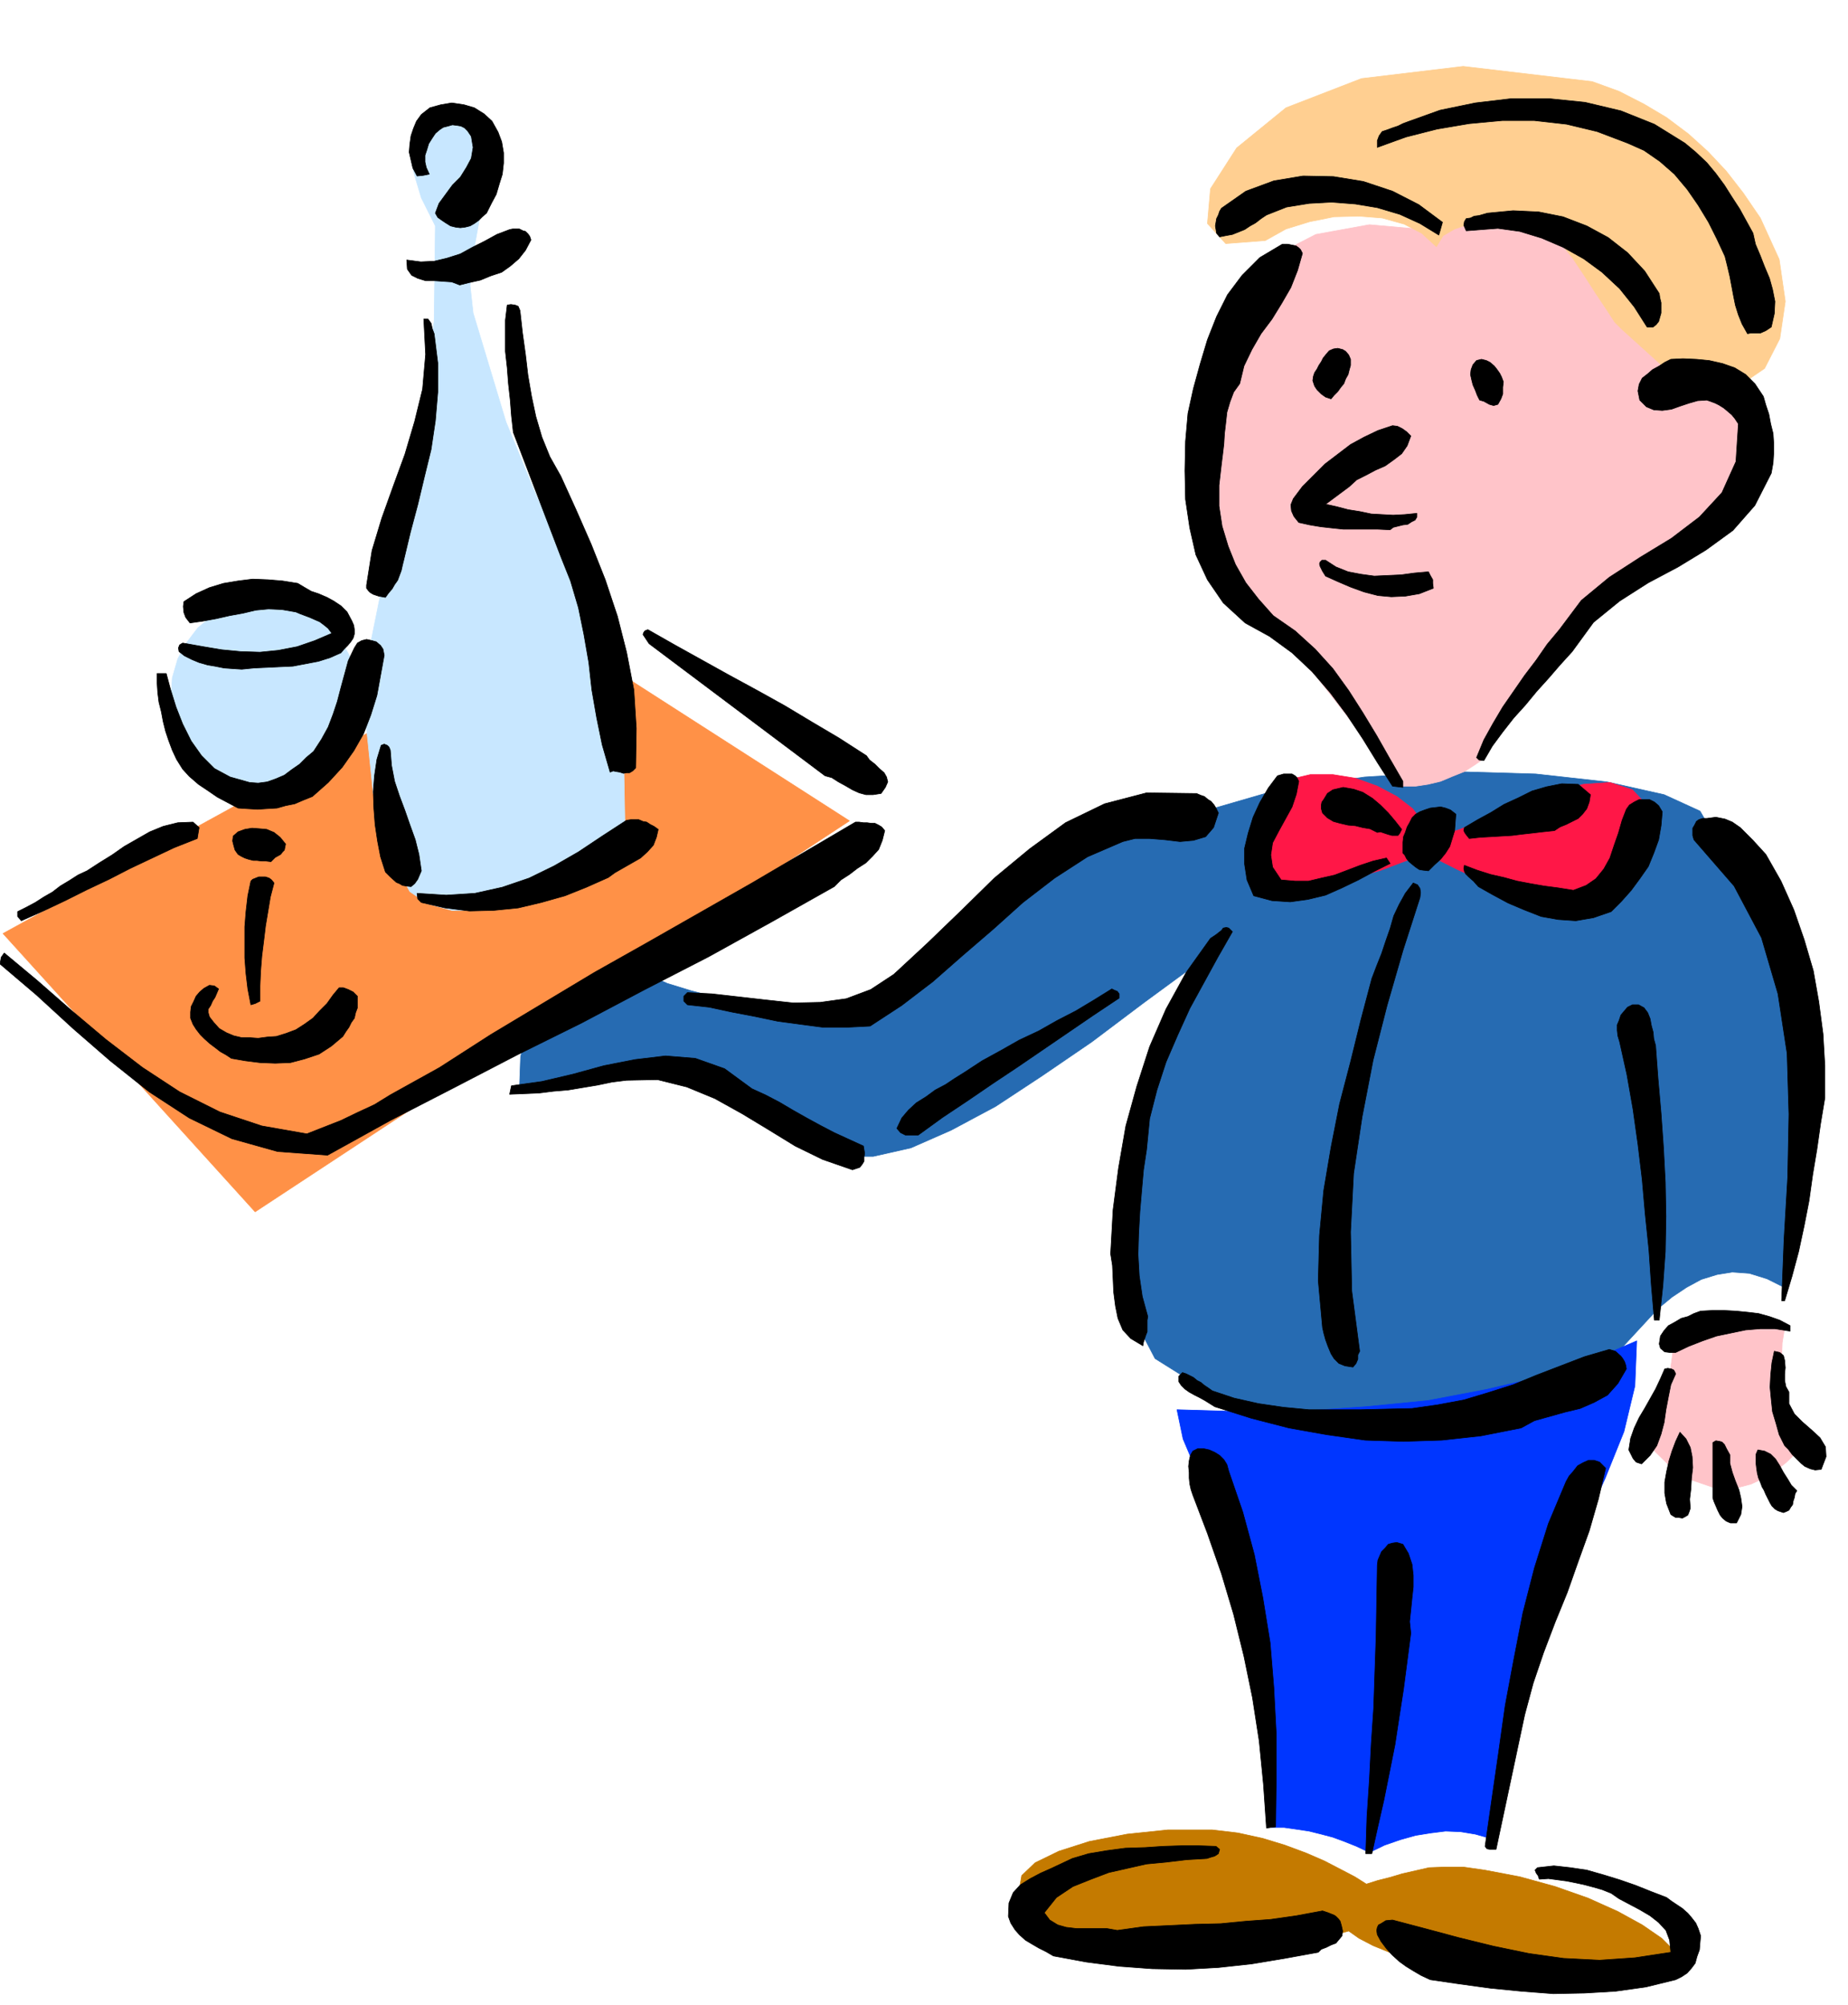
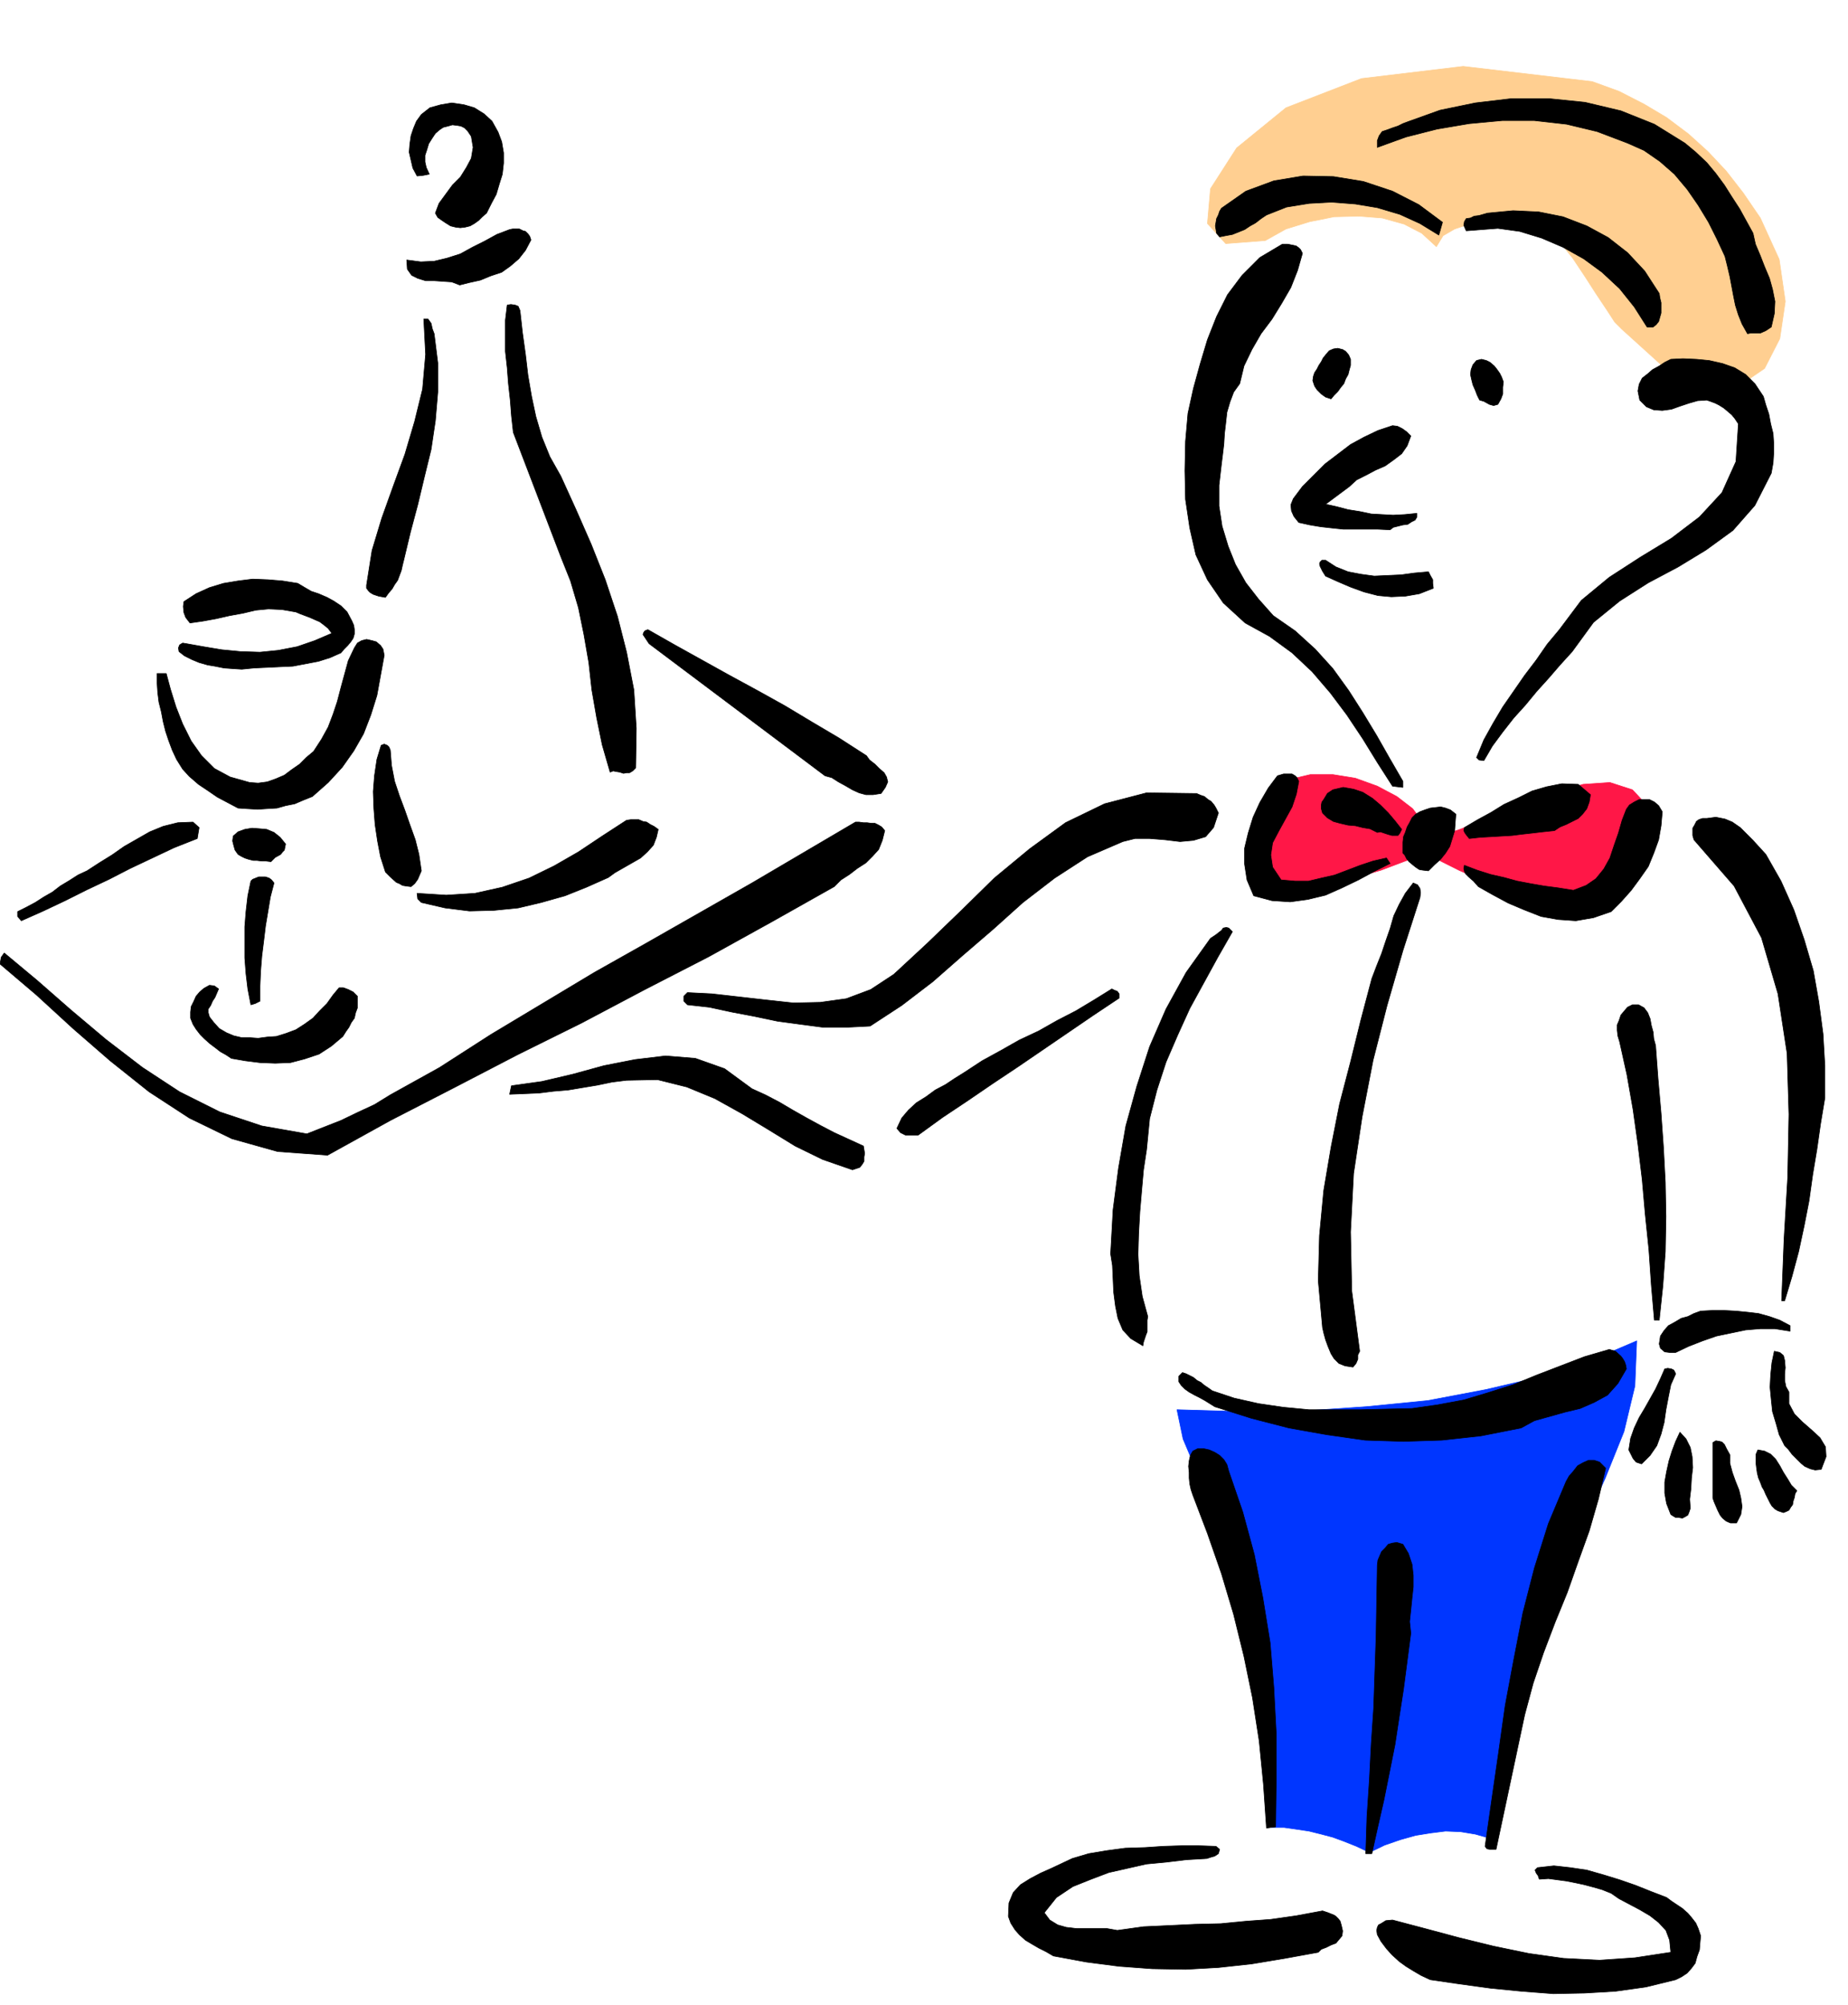
<svg xmlns="http://www.w3.org/2000/svg" fill-rule="evenodd" height="532.119" preserveAspectRatio="none" stroke-linecap="round" viewBox="0 0 3035 3293" width="490.455">
  <style>.brush0{fill:#fff}</style>
-   <path style="stroke:#266bb2;stroke-width:1;stroke-linejoin:round;fill:#266bb2" d="m1957 1338-82 5-69 20-62 31-58 41-58 49-61 56-68 62-77 65-68-6-63-6-58-8-51-8-47-12-39-12-34-15-27-15-43 2-37 7-31 13-25 21-21 27-14 36-9 45-2 55 87-17 77-9 67-2 61 7 56 15 57 27 58 37 64 50h54l62-14 66-29 73-39 76-50 82-56 85-64 90-66-35 64-29 71-23 74-17 78-12 77-3 77 3 74 12 72 33 63 83 52 117 36 138 19 144-5 139-30 119-61 86-93 23-19 24-16 24-13 26-8 25-4 28 2 29 9 32 16 20-122 10-113v-106l-10-97-22-91-30-83-42-75-50-66-18-31-59-27-94-21-117-13-137-4-144 9-146 22-138 40z" />
-   <path style="stroke:#ff9147;stroke-width:1;stroke-linejoin:round;fill:#ff9147" d="m5 1533 904-497 486 312-976 642L5 1533z" />
-   <path d="M715 371h0l-2 157-20 143-29 133-30 127-25 124-9 122 13 126 43 129 17 32 29 20 40 11h48l52-11 59-20 61-31 65-41-3-160-11-113-21-79-29-67-38-68-43-88-51-124-54-179-5-45 5-52 10-55 11-55 3-48-4-38-21-23-40-7h-22l-17 5-14 12-7 18-2 26 6 33 12 40 23 46zM435 983l29 4 30 10 26 15 24 19 18 25 15 26 9 31 3 30-3 34-9 30-15 27-18 23-24 20-26 15-30 9-29 2-32-2-29-9-26-15-23-20-19-23-14-27-9-30-2-34 2-30 9-31 14-26 19-25 23-19 26-15 29-10 32-4z" style="stroke:#c8e7ff;stroke-width:1;stroke-linejoin:round;fill:#c8e7ff" />
-   <path style="stroke:#c47a00;stroke-width:1;stroke-linejoin:round;fill:#c47a00" d="m1991 3005 42 5 41 9 36 11 35 13 30 13 27 14 23 12 19 12 19-6 20-5 20-6 22-5 22-5 27-1h29l35 5 58 11 58 16 54 19 49 22 40 22 32 22 20 20 5 19-9 14-18 12-29 9-36 7-44 2h-48l-54-4-56-7-41-8-38-9-36-10-33-10-30-12-27-11-23-12-17-12-22 6-24 7-27 6-28 5-31 3-33 4-34 2-35 1-59-2-53-5-49-8-42-9-36-12-26-13-17-15-5-15-20-23 4-23 22-21 39-19 50-16 62-12 67-7h73z" />
  <path style="stroke:#0036ff;stroke-width:1;stroke-linejoin:round;fill:#0036ff" d="m1933 2315 104 3 104-1 103-7 101-10 95-18 90-21 83-27 75-32-3 74-18 75-31 77-39 86-43 97-42 114-37 134-27 160-25-7-24-4-25-1-24 3-25 4-25 7-26 9-25 12-21-10-20-8-19-7-19-5-20-5-20-3-21-3h-21l-13-176-18-134-23-102-25-75-25-59-22-47-19-45-10-48z" />
  <path style="stroke:#ff1747;stroke-width:1;stroke-linejoin:round;fill:#ff1747" d="m2346 1378 49-15 52-20 52-22 53-19 48-14 44-3 37 12 28 30-2 32-6 28-10 23-12 21-15 16-15 15-15 14-13 15-48-7-42-8-39-10-35-11-32-13-29-13-28-14-24-14-39 14-37 14-38 11-35 11-36 6-33 5h-32l-29-2 6-24 7-22 6-23 8-21 6-23 7-22 6-23 7-22 34-8h37l37 6 36 13 32 17 26 20 17 23 9 27z" />
-   <path d="m2361 379 92-15 96 12 93 34 86 53 71 66 51 76 25 81-6 81-29 64-36 41-44 28-50 28-58 37-65 58-72 89-77 133-16 11-17 11-20 8-19 8-21 5-20 3h-20l-18-2-65-101-60-77-56-61-47-50-40-48-29-48-18-58-4-71 4-83 12-80 23-75 36-64 50-53 68-35 88-16 112 10zm389 1821-3 23-3 22-6 21-5 21-8 20-8 20-8 20-7 21 38 37 37 25 35 12 34 3 30-8 30-14 27-21 26-25-13-24-9-24-7-24-3-24-2-25 1-25 1-26 4-25-17-6-25-1-32 1-33 5-32 5-25 6-16 5-1 5z" style="stroke:#ffc4c9;stroke-width:1;stroke-linejoin:round;fill:#ffc4c9" />
  <path style="stroke:#ffcf91;stroke-width:1;stroke-linejoin:round;fill:#ffcf91" d="m2078 395 34-19 39-12 40-8 41-1 38 3 36 10 29 15 24 22 11-18 19-11 24-8 28-3 26-1 26 2 20 2 15 3 16 8 19 20 20 25 20 30 18 28 18 27 13 20 11 11 74 67 66 30 54-4 41-28 25-49 9-61-10-69-31-68-28-41-28-36-30-32-32-29-36-27-37-22-41-21-44-16-212-25-167 20-124 48-81 66-43 67-5 57 30 33 65-5z" />
  <path d="m2879 383 4 18 8 19 7 18 8 19 5 18 4 20-1 20-5 22-9 6-9 4h-16l-5 1-9-16-6-15-5-16-3-15-3-16-3-16-4-17-4-16-13-28-14-28-17-28-18-26-21-25-24-21-26-18-27-12-50-19-50-12-53-6h-53l-54 5-53 9-51 13-47 17v-11l3-8 5-7 9-3 8-3 9-3 8-4 8-3 53-19 58-12 59-7h62l59 6 59 14 55 22 50 31 18 15 18 17 15 18 14 19 12 19 13 20 11 20 11 20zM818 217l6 16 3 18v17l-2 18-5 16-5 17-8 15-8 16-7 6-6 6-7 5-7 4-8 2-8 1-8-1-8-2-8-5-6-4-7-5-4-7 6-16 11-15 11-15 13-13 10-16 8-15 3-18-3-18-6-9-5-5-6-3-6-1-8-1-7 2-8 2-6 4-7 6-6 9-5 8-3 10-3 9v11l2 9 5 11-10 2-10 1-7-13-3-13-3-13 1-13 2-14 4-12 5-12 8-11 14-11 18-5 18-3 20 3 17 5 16 10 13 12 10 18zm1551 148-6 21-31-19-33-15-37-11-36-6-39-3-37 2-37 6-33 13-9 6-9 7-9 5-9 6-10 4-10 4-11 2-10 2-5-6-1-6-1-6 1-6 1-6 3-6 2-6 3-5 40-28 46-17 48-8 50 1 49 8 48 16 43 22 39 29zm356 117 1 7 2 8v17l-2 7-2 7-4 5-5 4h-10l-21-33-24-30-29-27-30-22-34-19-35-15-36-11-36-5-52 4-4-9 1-6 3-5 7-1 6-3 8-1 7-2 7-2 42-4 42 2 40 8 39 15 35 19 32 25 28 30 24 37zM872 394l-9 17-11 14-14 12-14 10-18 6-17 7-18 4-16 4-13-5-14-1-15-1h-14l-13-4-10-5-7-10-1-15 23 3 22-1 21-5 22-7 20-11 20-10 20-11 21-8 5-1h11l6 3 4 1 4 4 3 4 2 6zm1267 22-8 28-11 28-15 26-16 26-18 24-15 26-13 27-7 29-10 14-6 16-5 17-2 18-2 17-1 17-2 17-2 16-4 35v34l5 33 10 33 12 30 17 30 21 27 24 27 36 25 33 30 29 32 26 36 23 36 23 38 21 37 22 38v10l-17-2-25-39-24-39-26-39-27-36-30-35-33-31-37-27-40-22-36-33-26-38-19-41-10-44-7-47-1-47 1-48 4-46 9-41 11-40 12-40 15-38 18-36 24-32 29-29 37-22h9l10 2 4 1 4 3 3 3 3 6zM854 510l4 36 5 36 4 34 6 35 7 33 10 34 13 32 18 32 25 55 25 57 23 58 20 60 15 59 12 62 4 63-1 65-5 5-5 3h-5l-5 1-6-2-6-1-5-1-5 2-13-45-9-44-8-46-5-45-8-46-9-44-13-44-16-40-78-204-3-27-2-26-3-27-2-26-3-27v-51l3-25 6-1 7 1 5 2 3 7zm-141 38 6 48v48l-4 47-7 47-11 45-11 46-12 45-11 46-2 8-2 9-3 8-3 8-5 7-4 7-6 7-5 7-11-2-9-3-5-3-3-3-3-4v-5l9-57 16-53 19-53 19-52 16-54 13-53 5-57-3-58h7l5 7 2 9 3 8zm1505 52-2 7-2 8-4 7-3 8-5 6-5 7-6 6-5 6-9-3-7-5-7-7-4-6-3-9 1-7 2-6 4-6 3-6 4-6 3-6 4-5 6-7 7-3 7-1 8 2 5 3 5 6 3 7v10zm678 51 4 14 5 15 3 16 4 16 1 16v16l-1 16-3 17-27 53-36 41-44 32-46 28-49 26-47 30-43 35-35 48-20 22-19 22-19 21-19 23-19 21-18 23-17 23-14 24-8-1-4-4 12-29 15-27 16-27 18-26 18-26 19-25 18-26 20-24 36-48 46-38 51-33 51-31 46-35 37-40 23-51 4-62-6-9-5-6-7-6-6-5-8-5-6-3-8-3-6-2-15 1-14 4-15 5-14 5-15 2-14-1-12-5-11-11-3-15 2-11 5-10 9-7 8-7 11-6 9-6 10-5 20-1 22 1 21 2 22 5 20 7 18 11 15 15 14 21zm-427-24-1 9v11l-3 8-5 9-7 2-7-2-9-5-7-2-4-8-3-8-4-9-2-8-2-9 1-8 3-8 6-7 8-2 8 2 6 3 7 6 4 5 5 7 3 6 3 8zm-152 89-6 16-9 13-13 10-14 10-16 7-15 8-16 8-12 11-39 29 18 4 19 5 19 3 19 4 18 1 18 1 19-1 20-2v6l-3 5-6 3-6 4-8 1-8 2-8 2-5 4-21-1h-56l-19-2-18-2-18-3-18-4-8-10-4-9-1-10 4-10 15-20 18-18 19-19 21-16 21-16 22-12 23-11 24-8 8 1 8 4 7 5 7 7zm29 223 3 6 4 7v6l1 8-23 9-23 4-23 1-22-2-23-6-22-8-21-9-20-9-5-8-4-8-1-4 1-3 3-3h6l17 11 20 8 21 4 22 3 22-1 22-1 22-3 23-2zm-1768 81 3 7 1 7v7l-2 7-4 6-5 6-6 6-5 6-18 8-19 6-21 4-21 4-22 1-21 1-21 1-20 2-15-1-14-1-15-3-12-2-14-4-12-5-12-6-9-7-1-6 2-5 5-3 6 1 28 5 30 5 31 3 32 1 30-3 31-6 29-10 28-12-6-8-6-5-8-6-7-3-9-4-8-3-8-3-7-3-23-4-22-1-21 2-21 5-22 4-22 5-22 4-21 3-7-9-3-8-1-10 1-8 20-13 22-10 23-7 24-4 24-3 25 1 24 2 25 4 10 6 12 7 12 4 14 6 11 6 12 8 10 10 8 15zm845 221 5 7 9 7 7 7 8 7 4 7 2 8-4 9-7 10-13 2h-12l-11-3-11-5-12-7-11-6-11-7-11-3-289-217-4-6-4-6-2-3 1-3 2-3 5-2 44 25 45 25 45 25 46 25 45 25 45 27 44 26 45 29zm-792-165-6 33-6 33-10 32-12 31-16 28-19 27-23 25-26 23-15 6-14 6-15 3-14 4-17 1-15 1-17-1-15-1-17-9-17-9-16-11-15-10-15-13-11-12-10-16-7-15-6-16-5-15-4-16-3-16-4-16-2-16-1-16v-15h15l7 26 9 29 11 28 14 28 17 24 21 21 26 14 32 9 14 1 15-2 14-5 14-6 12-9 13-9 11-11 12-10 13-20 11-20 8-21 7-21 6-23 6-22 6-22 10-21 5-8 7-4 8-2 9 2 7 2 7 6 4 6 2 10zm10 156 2 25 5 26 8 24 9 24 8 23 9 25 6 24 4 27-3 7-3 7-5 7-6 5-8-1-6-1-5-3-5-2-10-9-8-8-8-25-5-26-4-27-2-26-1-28 2-26 4-27 7-23 5-2 5 2 3 3 2 5zm1492 51-4 21-7 21-11 20-11 20-10 19-3 20 3 20 14 21 23 2h22l21-5 22-5 21-8 21-8 21-7 22-5 6 9-26 13-26 14-27 13-27 12-29 7-29 4-30-2-30-8-11-26-4-26v-26l6-25 8-26 11-24 14-24 15-20 10-3h14l5 3 3 3 3 6zm479 22-2 12-4 11-7 9-7 7-10 5-10 5-10 4-9 6-19 2-17 2-18 2-16 2-17 1-17 1-18 1-18 2-4-5-3-4-2-4 1-5 22-13 22-12 21-13 24-11 22-11 24-7 25-5 27 1 20 17zm-310 57-3 6-3 4h-10l-7-2-6-2-6-2-5 1-12-6-12-2-12-3-12-1-13-3-11-3-10-6-8-8-2-7v-6l1-5 3-4 6-10 9-6 17-4 17 3 15 5 16 10 13 11 13 13 11 13 11 14zm-301-27-8 24-13 15-20 6-22 2-25-3-25-2h-24l-20 5-58 25-54 35-52 40-49 44-50 43-49 43-51 39-52 34-39 2h-38l-38-5-37-5-38-8-37-7-37-8-36-4-6-6v-8l6-6 40 2 44 5 44 5 46 5 44-1 43-6 40-15 38-25 55-51 56-54 54-53 58-48 59-43 64-31 69-18 76 1h6l7 3 6 2 6 5 5 3 5 6 3 5 4 8zm729-2-2 23-4 23-8 22-9 22-14 20-14 19-16 18-17 17-29 10-29 5-29-2-28-5-28-11-26-11-26-14-23-13-8-9-8-7-5-5-2-4-1-5 1-5 21 8 22 7 22 5 22 6 21 4 23 4 23 3 25 4 21-8 16-11 13-16 10-18 7-21 7-20 6-21 7-18 5-7 8-5 8-4h17l8 4 7 6 6 10zm-339 4-1 13-1 14-4 13-4 13-7 11-8 10-10 9-10 10-9-1-6-1-6-4-5-4-6-5-4-5-3-6-3-3v-18l1-9 3-7 3-9 4-7 4-8 6-6 7-4 8-3 9-3 9-1 8-1 8 2 8 3 9 7zm509 66 25 44 21 47 17 49 15 51 9 51 7 53 3 52v53l-7 42-6 42-7 42-6 43-8 41-9 42-11 41-12 40h-5l4-101 6-102 2-103-3-100-15-98-27-92-45-85-66-76-2-7v-12l3-5 3-6 4-3 6-2h7l15-2 15 3 12 5 13 9 10 10 11 11 10 11 11 12zm-1819-41-3 13-5 13-10 11-11 10-14 8-14 8-14 8-11 8-36 16-35 14-39 11-38 9-40 4-40 1-40-5-39-9-6-6-1-9 48 3 47-3 45-10 44-15 41-20 40-23 39-26 40-26 7-1h13l7 3 6 1 6 4 6 3 7 5zm-754-3-3 18-38 15-36 17-36 17-35 18-36 17-36 18-36 17-36 16-6-7v-8l14-7 15-8 14-9 14-8 13-10 15-9 14-9 15-7 20-13 21-13 20-14 21-12 21-12 22-9 24-6 25-1 10 9zm1126 5-4 16-6 15-10 11-11 11-14 9-13 10-14 9-11 11-103 58-103 57-105 54-104 55-105 52-104 54-105 54-103 57-82-6-75-21-70-34-66-43-64-51-61-53-60-55-60-51 2-11 5-7 54 45 56 49 57 48 60 46 61 40 66 33 69 23 74 13 28-11 28-11 27-13 28-13 26-16 27-15 27-15 27-15 84-54 85-51 85-51 87-49 86-49 86-49 85-50 85-50h6l7 1h6l7 1h6l6 3 5 3 5 6zm-984 22-1 5-1 5-3 3-3 4-9 5-7 7-8-1h-7l-8-1h-6l-8-2-6-2-6-3-5-3-5-7-2-7-2-8 1-8 8-7 11-4 12-2 13 1 11 1 12 5 10 8 9 11zm-19 64-6 23-4 24-4 24-3 25-3 24-2 25-1 24v25l-8 4-7 2-5-26-3-25-2-26v-51l2-25 3-26 5-24 3-3 5-2 5-2h11l6 2 4 3 4 5zm1882 24-28 87-26 90-23 90-18 93-14 93-5 96 2 97 13 99-3 6v7l-3 7-5 6-13-2-10-4-8-8-5-8-5-12-4-11-3-11-2-9-7-77 2-74 7-74 12-71 14-71 18-69 17-69 18-68 8-21 8-20 7-21 7-20 6-21 9-19 10-18 13-17 7 3 4 6 1 7-1 8zm-308 56-24 42-23 42-23 42-20 44-19 44-15 46-12 47-5 51-5 33-3 34-3 35-2 36-1 34 2 35 5 34 9 33-1 6v19l-2 5-2 6-2 6-1 6-20-12-13-14-8-19-4-20-3-23-1-22-1-22-3-19 4-72 9-69 12-69 18-65 21-65 27-62 33-60 40-56 9-6 9-7 3-4 5-1 4 1 6 6zm-1665 94-3 7-3 7-4 6-3 7-4 6v6l2 7 7 9 9 10 12 7 12 5 13 3h13l14 1 15-2 15-1 16-5 16-6 14-9 14-10 11-12 12-12 10-14 10-12h7l8 3 8 4 7 7v19l-3 8-2 9-5 7-4 8-5 7-5 8-19 16-20 13-24 8-23 6-25 1-25-1-24-3-23-4-9-6-9-5-9-7-8-6-9-8-7-7-7-9-5-8-4-10v-10l1-9 4-8 4-9 6-7 7-6 9-5 8 1 7 5zm1479 15-42 28-41 28-41 28-41 28-42 28-41 28-42 28-40 29h-21l-8-4-6-7 8-17 11-13 13-12 16-10 15-11 17-9 15-10 16-10 29-19 31-17 30-17 32-15 30-17 31-16 30-18 29-18 4 2 5 2 3 4v7zm881 78 4 54 5 57 4 57 3 57 1 56-1 57-4 56-6 57h-8l-5-58-4-58-6-58-5-57-7-58-8-57-10-57-12-54-3-10-1-9v-9l3-7 3-9 5-6 6-7 8-4h10l9 5 6 8 4 10 2 11 3 11 1 11 3 11zm-1301 165 1 6 1 6-1 6v7l-3 5-4 5-6 2-6 2-49-17-45-22-44-27-43-26-45-25-46-19-48-12-51 1-24 3-24 5-24 4-24 4-24 2-24 3-24 1-24 1 3-14 50-7 51-12 51-14 51-10 50-6 49 4 48 17 45 33 22 10 23 12 22 13 23 13 22 12 23 12 24 11 24 11zm1522 295v9l-25-4h-24l-24 2-24 5-24 5-23 8-23 9-21 10h-10l-8-1-7-6-2-7 2-13 6-9 7-8 11-6 10-6 11-3 10-5 11-4 19-1h20l19 1 20 2 17 2 18 5 17 6 17 9zm-269 71-14 24-17 19-22 12-23 10-25 6-25 7-25 7-22 12-66 13-64 7-63 2-63-2-63-9-62-11-62-16-60-19-8-5-8-5-9-5-8-4-9-5-7-5-6-6-4-6v-9l6-6 6 2 6 3 6 3 6 5 6 3 6 5 6 4 7 5 36 12 40 9 41 6 42 4h84l42-1 43-1 42-6 43-8 40-12 41-13 39-16 39-15 39-15 41-12 10 3 9 8 3 4 3 5 2 6 1 6zm267 38v19l9 17 13 13 16 14 13 12 9 15 1 16-8 21-10 1-8-2-9-4-6-5-8-8-7-7-6-8-6-6-9-18-5-18-6-20-2-19-2-21 1-20 2-20 4-19 9 2 6 5 2 8 1 12-1 10v11l2 10 5 9zm-186-30-8 18-4 20-4 21-3 21-5 19-7 19-11 16-14 14-9-3-5-6-4-8-3-6 3-19 6-17 8-17 9-15 9-16 9-16 8-17 7-16 5-1 6 1 4 2 3 6zm24 221-2 6-2 5-5 3-4 2-6-1h-5l-5-3-3-2-7-18-3-17v-18l3-17 4-18 5-16 6-16 7-15 10 11 7 14 3 15 1 18-2 17-1 18-2 17 1 15zm65-88v14l4 15 5 14 6 15 3 13 2 14-2 13-7 14h-10l-7-3-6-5-4-5-4-8-3-7-3-7-2-6v-91l5-3 6 1 4 1 4 4 4 8 5 9zm-823 27 23 67 19 70 14 71 12 74 6 73 4 76v75l-1 78-8 1-7 1-5-72-7-71-11-71-14-68-17-69-20-67-23-66-24-63-3-9-2-9-1-10v-9l-1-10 1-9 2-9 4-7 8-4h10l9 2 9 4 8 5 7 7 5 8 3 11zm933 32-3 5-1 6-2 6-1 6-3 4-3 5-4 2-5 2-9-3-5-3-5-5-3-5-4-8-3-6-3-7-3-5-3-8-3-7-2-8-1-7-1-8v-16l3-7 11 2 10 5 8 8 7 11 6 11 7 11 6 10 9 9zm-314-37-12 51-15 52-18 50-18 51-20 49-19 50-17 50-14 52-47 221h-10l-5-1-3-4 11-77 11-76 11-78 14-75 15-77 19-74 23-73 29-69 5-9 7-8 7-9 9-5 9-4h9l9 3 10 10zm-320 271-6 46-6 46-7 45-7 46-9 45-9 45-10 44-10 45h-10l2-61 4-60 3-59 4-59 2-60 2-58 1-59 1-58 1-8 3-7 3-7 6-6 5-6 7-2 7-1 10 3 9 15 6 18 2 18v19l-2 18-2 20-2 19 2 19zm-314 355-2 7-6 4-7 2-6 2-34 2-33 4-32 3-31 7-31 7-29 11-30 12-27 18-20 25 9 12 13 8 14 4 17 2h50l17 3 43-6 43-2 42-2 42-1 41-4 41-3 42-6 43-8 9 3 10 4 3 2 4 4 3 4 2 7 2 9-1 8-5 6-5 6-8 3-8 4-8 3-5 5-55 10-54 9-55 6-54 3-55-1-54-4-54-7-54-10-12-7-12-6-12-7-10-6-10-9-7-8-7-11-4-11 1-22 7-17 12-13 16-10 17-9 18-8 17-8 17-8 27-8 30-5 30-4 32-1 30-2 30-1h29l28 1 6 5zm790 142-1 11-1 12-4 11-3 11-6 8-7 8-9 6-10 5-49 12-50 7-51 3-51 1-52-4-51-5-51-7-48-7-15-7-12-7-13-8-11-8-12-11-9-10-9-12-6-11-1-7 1-5 2-4 4-2 8-5 11-1 53 14 56 15 57 14 58 12 57 8 59 3 58-4 59-9-2-20-6-16-12-13-14-11-17-10-17-9-17-9-13-9-15-6-14-4-15-4-14-3-15-3-15-2-15-2-15 1-2-6-3-4-2-5 4-4 27-3 27 3 27 4 28 8 26 8 26 9 25 10 26 10 8 6 9 6 9 6 9 8 6 7 7 9 4 9 4 12z" style="fill:#000;stroke:#000;stroke-width:1;stroke-linejoin:round" />
</svg>